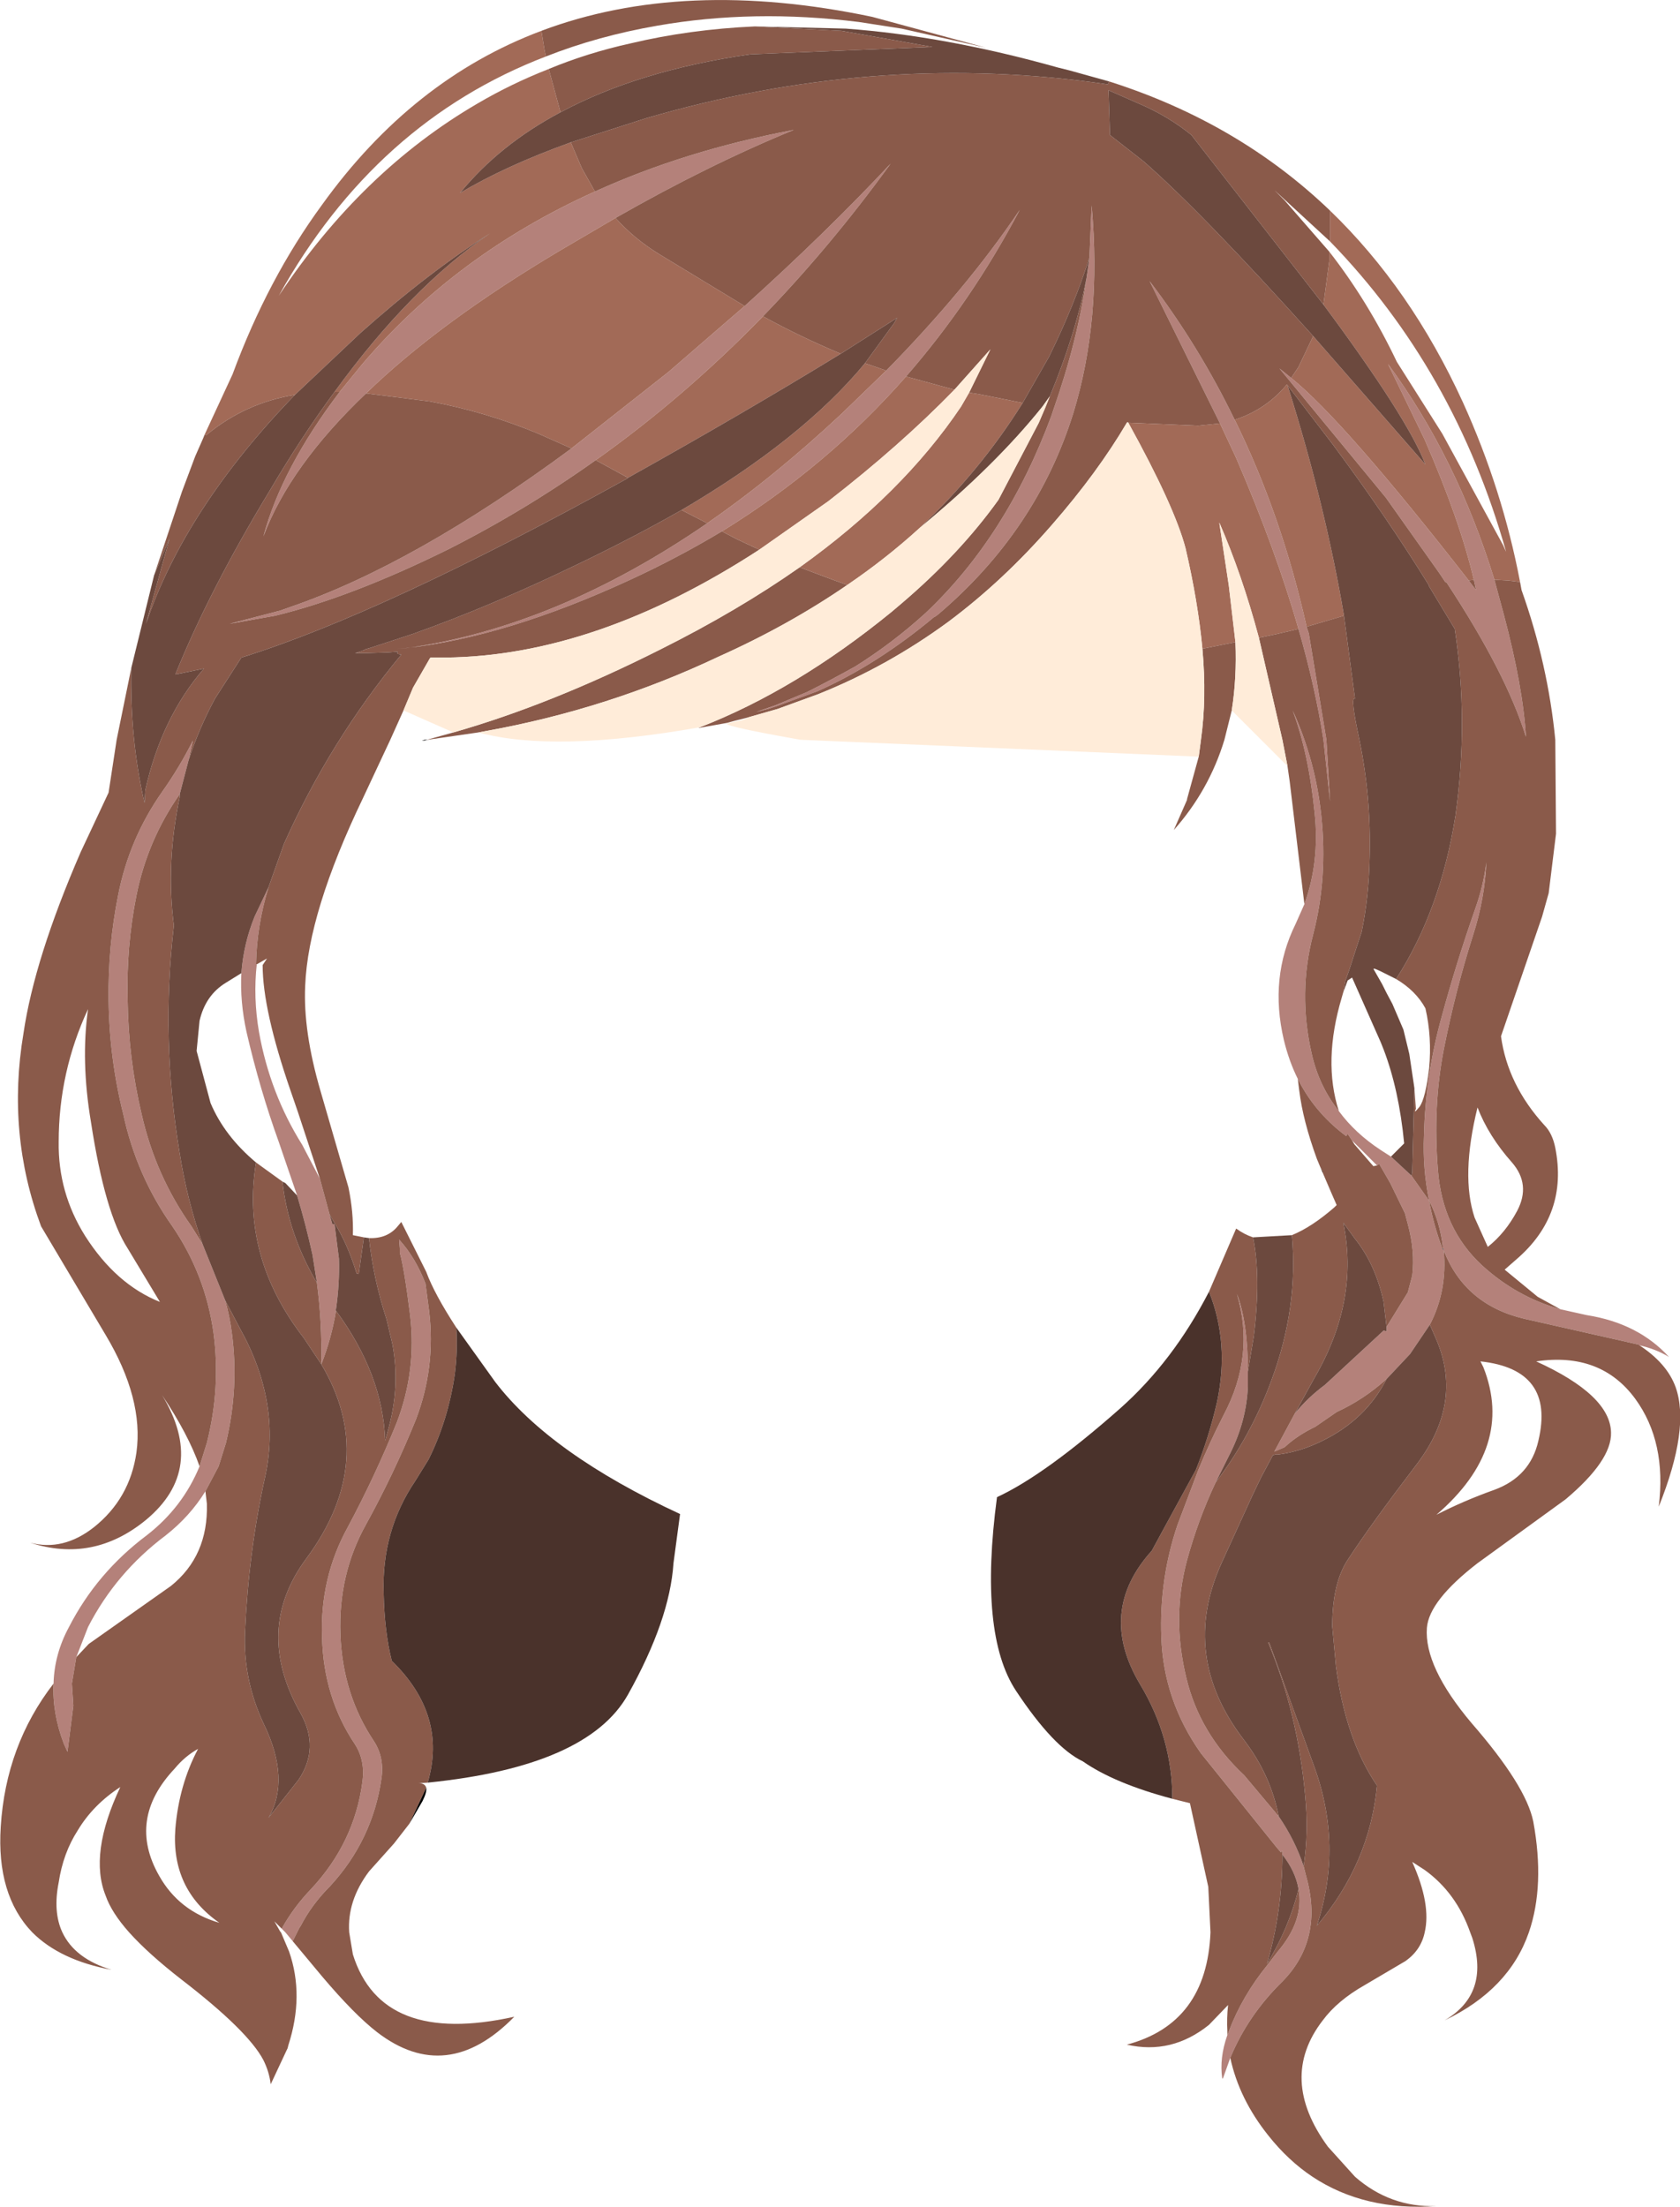
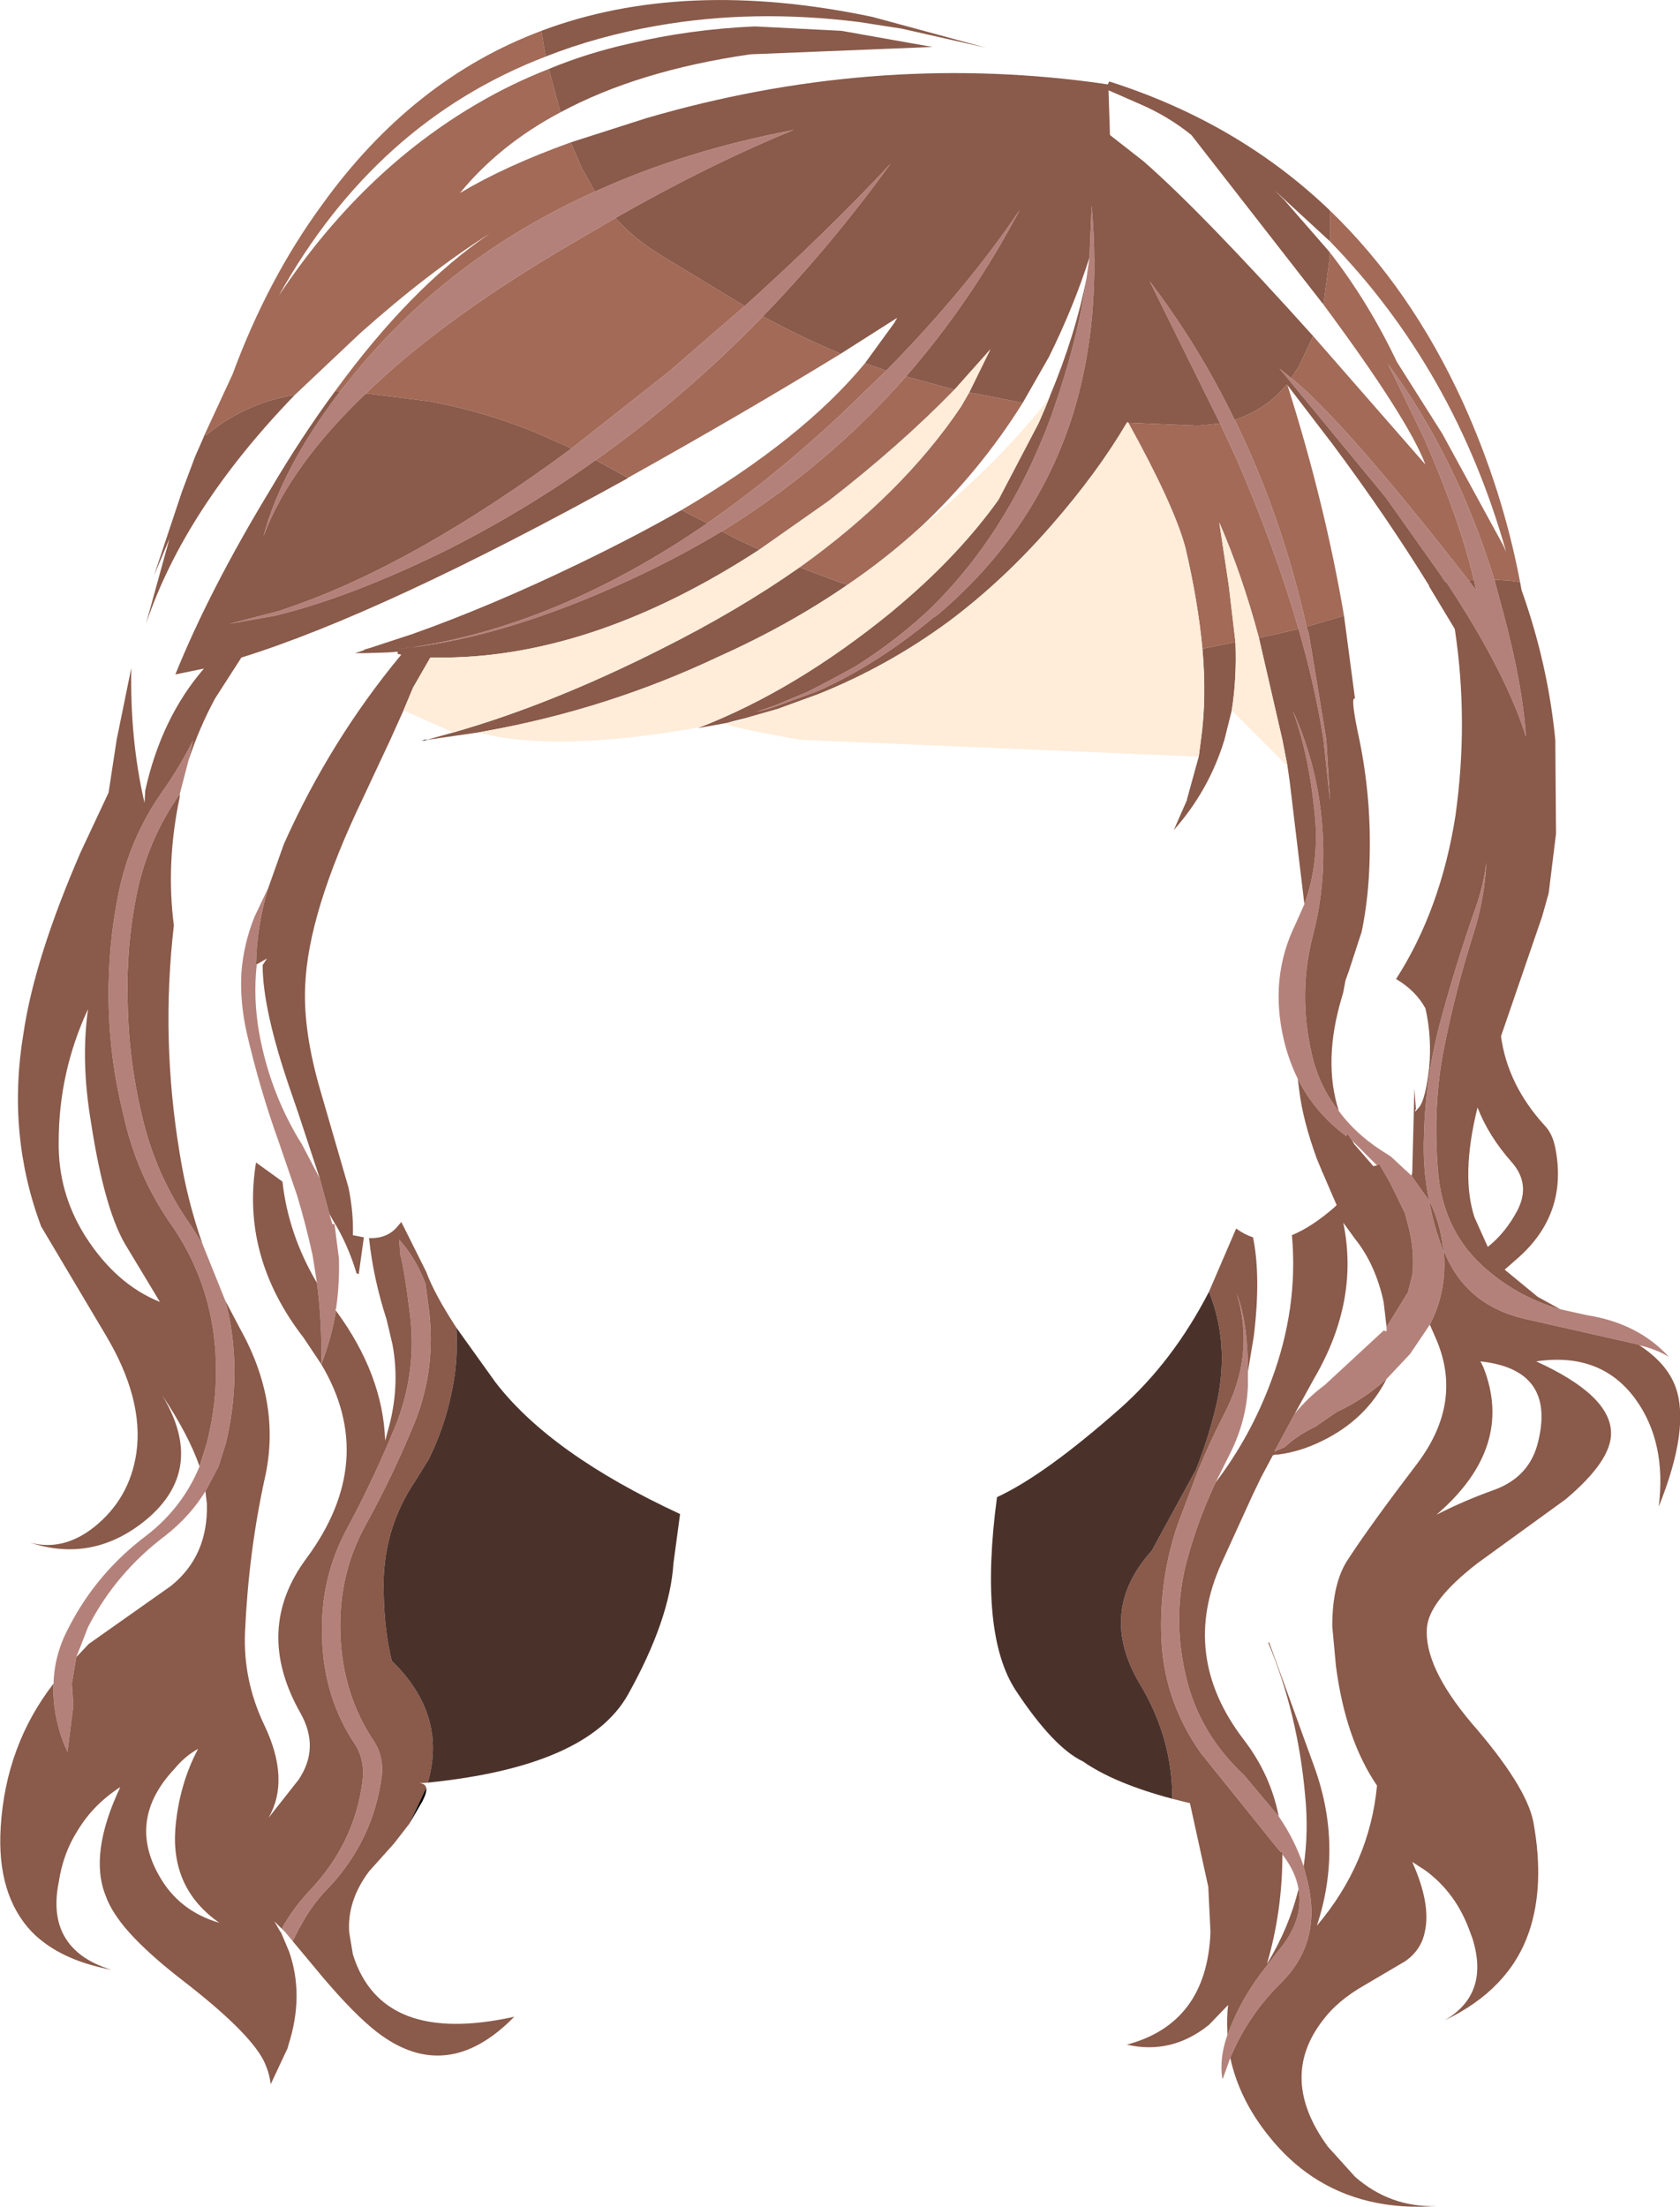
<svg xmlns="http://www.w3.org/2000/svg" height="150.35px" width="114.5px">
  <g transform="matrix(1.0, 0.0, 0.0, 1.0, 57.25, 75.15)">
    <path d="M-16.7 -62.1 Q-10.55 -64.9 -3.15 -66.3 -9.0 -63.9 -15.3 -60.3 L-19.05 -58.1 Q-27.3 -53.2 -32.3 -48.35 -37.5 -43.4 -39.3 -38.6 -38.05 -43.25 -34.1 -48.45 L-32.55 -50.35 Q-26.15 -57.85 -16.7 -62.1 M-6.5 -54.3 Q-0.95 -59.3 3.45 -64.0 -0.65 -58.35 -5.25 -53.6 -10.65 -48.05 -16.65 -43.8 -21.5 -40.35 -26.75 -37.7 -33.35 -34.45 -38.5 -33.2 L-41.6 -32.65 -38.15 -33.55 -37.45 -33.8 Q-29.0 -36.7 -18.3 -44.6 L-11.7 -49.8 -6.5 -54.3 M3.15 -49.9 Q8.65 -55.5 12.25 -60.85 8.95 -54.6 4.5 -49.5 -0.9 -43.35 -8.05 -38.95 -11.05 -37.15 -14.3 -35.65 -22.75 -31.75 -29.55 -31.0 L-30.2 -30.95 -29.5 -31.0 Q-19.3 -32.45 -9.05 -39.5 -4.5 -42.65 0.1 -46.95 L3.15 -49.9 M17.0 -57.6 L17.15 -61.15 Q17.85 -53.35 15.9 -47.0 13.4 -39.0 6.7 -33.3 L6.5 -33.15 6.4 -33.1 Q2.5 -29.85 -1.55 -28.05 L-4.3 -27.05 -4.9 -26.85 -5.7 -26.65 -4.4 -27.1 -2.25 -28.0 Q-0.65 -28.8 1.05 -29.75 3.6 -31.35 5.85 -33.4 11.35 -38.6 14.4 -46.8 L14.55 -47.25 Q16.2 -51.95 16.8 -56.2 L17.0 -57.6 M25.9 -46.3 L21.1 -56.0 Q24.45 -51.6 26.9 -46.55 30.1 -40.05 31.8 -32.45 L31.95 -32.0 33.15 -24.75 33.4 -20.55 32.95 -24.75 Q32.4 -28.3 31.25 -32.3 29.7 -37.7 27.0 -43.95 L25.9 -46.3 M38.95 4.95 L40.15 6.65 Q39.7 4.45 39.8 2.2 39.9 -1.9 41.0 -5.85 42.0 -9.55 43.3 -13.25 43.85 -14.8 44.05 -16.4 43.95 -13.95 43.15 -11.45 41.95 -7.7 41.15 -3.65 40.4 0.2 40.75 4.55 41.05 8.55 43.75 11.05 46.1 13.2 49.1 14.05 L50.9 14.45 Q54.4 15.0 56.5 17.3 55.6 16.75 54.45 16.5 L54.4 16.45 46.65 14.7 Q42.6 13.75 41.15 10.05 41.4 12.8 40.2 15.1 L38.85 17.1 37.25 18.8 Q35.7 20.2 33.85 21.05 L32.4 22.05 Q31.15 22.65 30.3 23.45 L29.6 23.75 31.0 21.15 Q31.9 20.05 33.05 19.2 L37.05 15.5 37.25 15.55 37.25 15.25 38.7 12.9 39.0 11.75 Q39.2 10.1 38.7 8.25 L38.5 7.5 37.5 5.45 36.75 4.15 36.6 4.25 34.9 2.55 34.6 2.1 34.5 2.25 34.3 2.1 Q32.3 0.55 31.2 -1.65 30.6 -2.85 30.25 -4.3 29.25 -8.55 31.05 -12.2 L31.65 -13.55 Q32.7 -16.45 32.35 -19.75 31.95 -23.8 30.85 -26.75 32.4 -23.35 32.8 -19.6 33.25 -15.35 32.25 -11.5 31.2 -7.5 32.15 -3.35 32.65 -1.15 34.0 0.55 35.1 2.05 36.85 3.2 L37.55 3.65 38.95 4.95 M44.6 -35.65 L45.25 -33.25 Q46.55 -28.35 46.75 -24.95 45.4 -29.3 41.35 -35.45 L41.25 -35.5 40.85 -36.1 37.2 -41.25 29.95 -50.05 30.75 -49.4 Q34.35 -46.5 42.85 -35.6 L43.35 -34.95 43.2 -35.65 Q42.25 -39.7 39.85 -45.2 L37.35 -50.35 Q42.05 -43.95 44.6 -35.65 M41.05 9.9 L41.15 10.05 41.1 9.9 Q40.9 8.1 40.15 6.65 40.45 8.3 41.05 9.9 M25.6 25.85 Q24.4 28.4 23.65 31.15 22.6 35.05 23.6 39.15 24.5 42.95 27.55 45.8 L29.9 48.6 Q31.0 50.2 31.6 52.0 L31.75 52.6 Q33.0 56.95 30.15 59.85 27.8 62.15 26.6 65.05 L26.1 66.45 26.05 66.45 Q25.85 65.05 26.4 63.5 L26.5 63.25 Q27.4 60.85 29.15 58.7 L29.8 57.85 Q31.65 55.7 31.25 53.55 31.05 52.35 30.15 51.2 L30.15 50.95 30.05 51.05 29.75 50.7 24.6 44.3 Q22.05 40.7 21.9 36.4 21.75 32.45 23.0 28.75 L24.4 25.05 Q25.2 23.1 26.15 21.25 28.3 17.2 27.05 13.0 27.8 14.95 27.8 18.3 L27.8 19.3 Q27.7 21.65 26.6 23.85 L25.6 25.85 M-38.95 -14.7 Q-39.75 -12.1 -39.8 -9.45 L-39.75 -9.45 Q-40.0 -7.2 -39.6 -4.85 -38.85 -0.65 -36.65 2.85 L-35.45 5.15 -34.8 7.55 -34.6 8.25 -34.45 8.25 -34.15 10.6 Q-34.1 12.3 -34.35 14.05 L-34.4 14.05 -34.35 14.15 Q-34.65 16.0 -35.35 17.8 -35.3 14.9 -35.65 12.25 L-35.95 10.35 Q-36.4 8.3 -37.0 6.3 L-38.25 2.65 Q-39.55 -0.95 -40.45 -4.85 -40.9 -6.9 -40.8 -8.85 -40.65 -10.85 -39.9 -12.7 L-38.95 -14.7 M-44.4 -23.35 L-45.0 -21.05 Q-47.2 -17.9 -47.95 -14.15 -48.65 -10.65 -48.55 -7.0 -48.5 -3.05 -47.6 0.75 -46.65 4.95 -44.2 8.4 L-43.45 9.6 -41.9 13.45 Q-41.6 14.5 -41.45 15.65 -40.95 19.4 -41.85 23.15 L-42.35 24.75 -43.25 26.45 Q-44.3 28.15 -45.95 29.45 -49.35 32.0 -51.25 35.7 L-52.05 37.75 -52.35 39.55 -52.25 41.05 -52.65 44.2 -52.9 43.65 Q-53.7 41.55 -53.6 39.55 -53.55 37.55 -52.55 35.7 -50.65 32.0 -47.25 29.45 -44.8 27.55 -43.65 24.75 L-43.15 23.15 Q-42.2 19.4 -42.7 15.65 -43.25 11.7 -45.5 8.4 -47.95 4.95 -48.85 0.75 -49.8 -3.05 -49.85 -7.0 -49.9 -10.65 -49.2 -14.15 -48.45 -18.0 -46.2 -21.2 -45.0 -22.9 -44.1 -24.7 L-44.4 -23.35 M-38.05 56.25 Q-37.25 54.8 -36.05 53.55 -33.1 50.4 -32.55 46.25 -32.35 44.8 -33.05 43.7 -35.2 40.5 -35.3 36.4 -35.45 32.35 -33.55 28.9 -31.7 25.45 -30.2 21.75 -28.85 18.2 -29.3 14.45 -29.7 11.25 -30.0 10.2 L-30.0 9.9 -30.05 9.3 Q-28.95 10.5 -28.25 12.3 L-28.0 14.2 Q-27.55 18.0 -28.9 21.55 -30.4 25.25 -32.3 28.7 -34.2 32.1 -34.05 36.2 -33.9 40.3 -31.75 43.5 -31.05 44.6 -31.25 46.0 -31.85 50.2 -34.75 53.35 -36.0 54.6 -36.75 56.05 L-36.85 56.2 -37.3 57.1 -37.8 56.5 -38.05 56.25" fill="#b4817a" fill-rule="evenodd" stroke="none" />
    <path d="M-19.05 -67.5 Q-23.2 -65.3 -25.9 -62.0 -22.8 -63.85 -18.35 -65.45 L-17.6 -63.7 -16.7 -62.1 Q-26.15 -57.85 -32.55 -50.35 L-34.1 -48.45 -34.45 -48.45 Q-29.25 -55.6 -23.85 -59.25 -28.05 -56.6 -32.7 -52.45 L-37.15 -48.25 Q-40.55 -47.7 -43.2 -45.5 L-43.3 -45.55 -41.4 -49.65 Q-39.0 -56.15 -35.3 -61.2 -29.15 -69.75 -20.35 -73.05 L-20.15 -71.8 -20.05 -71.3 Q-31.65 -66.85 -38.25 -55.0 -32.6 -63.5 -24.7 -68.1 -22.4 -69.45 -19.85 -70.45 L-19.05 -67.5 M-15.3 -60.3 Q-14.05 -58.9 -12.35 -57.85 L-6.5 -54.3 -11.7 -49.8 -18.3 -44.6 -20.55 -45.6 Q-24.15 -47.1 -27.95 -47.8 L-32.3 -48.35 Q-27.3 -53.2 -19.05 -58.1 L-15.3 -60.3 M-5.25 -53.6 Q-2.7 -52.2 0.05 -51.05 -6.65 -46.95 -14.45 -42.6 L-16.65 -43.8 Q-10.65 -48.05 -5.25 -53.6 M1.7 -50.4 L2.15 -50.25 3.15 -49.9 0.1 -46.95 Q-4.5 -42.65 -9.05 -39.5 L-10.8 -40.4 Q-2.55 -45.25 1.7 -50.4 M4.5 -49.5 L7.8 -48.6 Q4.1 -44.8 -0.8 -41.0 L-5.5 -37.7 -7.0 -38.4 -8.05 -38.95 Q-0.9 -43.35 4.5 -49.5 M8.8 -48.4 L9.45 -48.3 12.45 -47.7 Q9.55 -43.05 5.45 -39.2 3.15 -37.1 0.5 -35.3 L-0.35 -35.6 -2.75 -36.5 Q4.25 -41.5 8.25 -47.45 L8.8 -48.4 M19.65 -46.35 L24.4 -46.15 25.9 -46.3 27.0 -43.95 Q29.7 -37.7 31.25 -32.3 L29.75 -31.95 28.55 -31.7 Q27.4 -36.0 25.85 -39.55 L26.5 -35.25 26.95 -31.4 24.7 -30.95 Q24.4 -34.15 23.55 -37.8 22.8 -40.65 19.65 -46.35 M26.9 -46.55 Q29.05 -47.25 30.45 -48.95 L30.5 -48.9 Q33.05 -40.85 34.35 -33.2 L31.8 -32.45 Q30.1 -40.05 26.9 -46.55 M46.35 -35.5 L45.55 -35.6 44.6 -35.65 Q42.05 -43.95 37.35 -50.35 L39.85 -45.2 Q42.25 -39.7 43.2 -35.65 L42.85 -35.6 Q34.35 -46.5 30.75 -49.4 L31.25 -50.15 32.25 -52.25 39.9 -43.5 Q38.7 -46.65 32.95 -54.4 L33.35 -57.4 33.35 -58.0 Q36.0 -54.6 37.95 -50.5 L41.05 -45.6 45.2 -38.0 45.4 -37.55 Q41.9 -49.95 33.4 -58.7 L33.4 -60.8 Q38.9 -55.5 42.45 -47.75 45.15 -41.8 46.35 -35.5" fill="#a26a57" fill-rule="evenodd" stroke="none" />
    <path d="M-18.35 -65.45 L-13.2 -67.1 Q2.05 -71.55 17.2 -69.55 L18.25 -69.4 18.35 -69.6 Q27.15 -66.8 33.4 -60.8 L33.4 -58.7 29.6 -62.2 30.3 -61.5 33.35 -58.0 33.35 -57.4 32.95 -54.4 23.95 -65.95 Q22.35 -67.25 20.35 -68.1 L18.3 -69.0 18.4 -65.95 20.7 -64.15 Q24.7 -60.65 32.25 -52.25 L31.25 -50.15 30.75 -49.4 29.95 -50.05 37.2 -41.25 40.85 -36.1 41.25 -35.5 41.35 -35.45 Q45.4 -29.3 46.75 -24.95 46.55 -28.35 45.25 -33.25 L44.6 -35.65 45.55 -35.6 46.35 -35.5 46.45 -34.95 Q48.25 -29.9 48.75 -24.75 L48.8 -18.35 48.3 -14.3 47.85 -12.7 45.05 -4.55 Q45.5 -1.25 48.0 1.5 48.55 2.05 48.75 3.05 49.65 7.6 46.1 10.65 L45.3 11.35 47.55 13.2 49.1 14.05 Q46.1 13.2 43.75 11.05 41.05 8.55 40.75 4.55 40.4 0.2 41.15 -3.65 41.95 -7.7 43.15 -11.45 43.95 -13.95 44.05 -16.4 43.85 -14.8 43.3 -13.25 42.0 -9.55 41.0 -5.85 39.9 -1.9 39.8 2.2 39.7 4.45 40.15 6.65 L38.95 4.95 39.0 4.75 39.15 -1.0 39.25 0.4 Q39.05 0.8 39.5 0.25 39.9 -0.3 40.15 -2.35 40.35 -4.5 39.9 -6.45 39.25 -7.65 37.9 -8.45 40.95 -13.2 41.95 -19.6 42.85 -26.05 41.9 -32.3 L40.15 -35.2 40.15 -35.25 Q37.25 -39.95 33.6 -44.85 L30.5 -48.9 30.45 -48.95 Q29.05 -47.25 26.9 -46.55 24.45 -51.6 21.1 -56.0 L25.9 -46.3 24.4 -46.15 19.65 -46.35 19.6 -46.4 19.55 -46.35 Q17.55 -42.95 14.45 -39.4 11.15 -35.6 7.4 -32.8 3.25 -29.75 -1.5 -27.85 L-4.25 -26.85 -6.0 -26.35 -6.35 -26.25 -6.25 -26.25 -6.35 -26.25 -7.15 -26.05 -7.7 -25.9 -9.65 -25.55 -9.55 -25.6 Q-3.0 -28.15 3.5 -33.45 L4.15 -34.0 Q8.15 -37.4 10.8 -41.1 L13.55 -46.35 14.0 -47.4 14.3 -48.15 Q16.05 -52.35 16.8 -56.2 16.2 -51.95 14.55 -47.25 L14.4 -46.8 Q11.35 -38.6 5.85 -33.4 3.6 -31.35 1.05 -29.75 -0.65 -28.8 -2.25 -28.0 L-4.4 -27.1 -5.7 -26.65 -4.9 -26.85 -4.3 -27.05 -1.55 -28.05 Q2.5 -29.85 6.4 -33.1 L6.5 -33.15 6.7 -33.3 Q13.4 -39.0 15.9 -47.0 17.85 -53.35 17.15 -61.15 L17.0 -57.6 Q15.95 -54.3 14.25 -50.85 L12.45 -47.7 9.45 -48.3 8.8 -48.4 10.25 -51.35 7.8 -48.6 4.5 -49.5 Q8.95 -54.6 12.25 -60.85 8.65 -55.5 3.15 -49.9 L2.15 -50.25 1.7 -50.4 3.7 -53.15 3.9 -53.5 0.05 -51.05 Q-2.7 -52.2 -5.25 -53.6 -0.65 -58.35 3.45 -64.0 -0.95 -59.3 -6.5 -54.3 L-12.35 -57.85 Q-14.05 -58.9 -15.3 -60.3 -9.0 -63.9 -3.15 -66.3 -10.55 -64.9 -16.7 -62.1 L-17.6 -63.7 -18.35 -65.45 M-5.8 -73.35 L0.1 -73.05 6.3 -71.95 -6.1 -71.45 Q-13.75 -70.35 -19.05 -67.5 L-19.85 -70.45 Q-17.2 -71.55 -14.25 -72.2 -10.25 -73.15 -5.8 -73.35 M24.7 -30.95 L26.95 -31.4 Q27.05 -28.95 26.7 -26.75 L26.2 -24.75 Q25.15 -21.3 22.75 -18.6 L23.65 -20.65 23.65 -20.7 24.45 -23.6 24.6 -24.75 Q25.0 -27.6 24.7 -30.95 M28.55 -31.7 L29.75 -31.95 31.25 -32.3 Q32.4 -28.3 32.95 -24.75 L33.4 -20.55 33.15 -24.75 31.95 -32.0 31.8 -32.45 34.35 -33.2 35.1 -27.55 Q34.75 -27.75 35.4 -24.75 36.2 -20.85 36.1 -16.8 36.05 -14.05 35.55 -11.65 L35.35 -11.05 34.7 -9.05 34.45 -8.35 34.3 -7.55 34.2 -7.2 Q32.9 -2.85 34.0 0.55 32.65 -1.15 32.15 -3.35 31.2 -7.5 32.25 -11.5 33.25 -15.35 32.8 -19.6 32.4 -23.35 30.85 -26.75 31.95 -23.8 32.35 -19.75 32.7 -16.45 31.65 -13.55 L30.65 -21.9 30.5 -22.95 30.15 -24.75 28.55 -31.7 M42.85 -35.6 L43.2 -35.65 43.35 -34.95 42.85 -35.6 M31.2 -1.65 Q32.3 0.55 34.3 2.1 L34.5 2.25 34.6 2.1 34.9 2.55 35.05 2.8 36.35 4.3 36.6 4.25 36.75 4.15 37.5 5.45 38.5 7.5 38.7 8.25 Q39.2 10.1 39.0 11.75 L38.7 12.9 37.25 15.25 37.05 13.55 Q36.5 11.0 35.1 9.25 L34.3 8.15 Q35.4 13.45 32.35 18.7 L31.0 21.15 29.6 23.75 30.3 23.45 Q31.15 22.65 32.4 22.05 L33.85 21.05 Q35.7 20.2 37.25 18.8 35.85 21.55 32.9 23.0 31.4 23.75 29.85 23.95 L29.65 23.95 29.5 24.0 28.7 25.5 28.1 26.75 26.0 31.35 Q23.15 37.65 27.5 43.35 29.35 45.75 29.9 48.6 L27.55 45.8 Q24.5 42.95 23.6 39.15 22.6 35.05 23.65 31.15 24.4 28.4 25.6 25.85 28.0 22.7 29.4 18.9 31.25 13.95 30.8 9.0 32.15 8.45 33.7 7.1 L33.85 6.95 33.5 6.15 32.9 4.75 32.95 4.7 32.75 4.4 32.5 3.8 Q31.55 1.2 31.3 -0.85 L31.2 -1.65 M40.2 15.1 Q41.4 12.8 41.15 10.05 42.6 13.75 46.65 14.7 L54.4 16.45 Q56.35 17.7 56.95 19.35 57.95 22.15 55.8 27.5 56.35 23.1 54.2 20.15 51.85 16.95 47.45 17.6 52.5 19.9 52.55 22.45 52.6 24.35 49.45 27.0 L43.45 31.35 Q40.15 33.9 40.0 35.75 39.8 38.4 43.05 42.25 46.75 46.5 47.25 48.95 48.05 53.3 46.95 56.5 45.6 60.4 41.2 62.5 44.3 60.7 43.1 56.9 L42.95 56.5 Q42.0 53.8 39.85 52.25 L39.0 51.7 Q40.3 54.6 39.85 56.5 39.6 57.7 38.55 58.45 L35.75 60.1 Q33.9 61.15 32.9 62.5 29.85 66.45 33.25 71.1 L35.1 73.15 Q37.5 75.25 40.65 75.15 35.75 75.5 32.2 73.15 30.55 72.05 29.2 70.35 27.2 67.85 26.6 65.05 27.8 62.15 30.15 59.85 33.0 56.95 31.75 52.6 L31.6 52.0 Q31.95 49.65 31.7 47.15 31.2 41.6 29.2 36.8 L29.2 36.75 29.25 36.75 32.3 45.15 Q34.3 50.6 32.5 56.05 36.1 51.8 36.6 46.5 34.45 43.35 33.8 38.35 L33.55 35.65 Q33.55 32.65 34.65 31.05 36.15 28.75 39.35 24.55 42.55 20.3 40.55 15.9 L40.2 15.1 M41.05 9.9 Q40.45 8.3 40.15 6.65 40.9 8.1 41.1 9.9 L41.05 9.9 M28.15 9.15 Q28.7 11.85 28.2 15.9 L27.8 18.3 Q27.8 14.95 27.05 13.0 28.3 17.2 26.15 21.25 25.2 23.1 24.4 25.05 L23.0 28.75 Q21.75 32.45 21.9 36.4 22.05 40.7 24.6 44.3 L29.75 50.7 30.05 51.05 30.15 50.95 30.15 51.2 Q30.15 55.05 29.1 58.65 30.6 56.2 31.25 53.55 31.65 55.7 29.8 57.85 L29.15 58.7 Q27.4 60.85 26.5 63.25 L26.4 63.5 26.4 63.25 Q26.35 62.35 26.45 61.45 L25.15 62.8 Q22.6 64.85 19.55 64.15 25.0 62.7 25.25 56.5 L25.1 53.4 23.85 47.7 22.65 47.4 Q22.65 43.25 20.45 39.6 17.5 34.65 21.25 30.5 L21.9 29.3 24.25 25.0 Q25.15 22.75 25.7 20.35 26.55 16.35 25.15 12.85 L27.0 8.55 Q27.55 8.95 28.15 9.15 M43.25 7.8 L44.15 9.8 Q45.35 8.85 46.15 7.35 47.1 5.55 45.8 4.05 44.2 2.25 43.45 0.3 42.3 4.95 43.25 7.8 M43.65 17.6 L43.85 18.0 Q46.0 23.45 40.65 28.05 42.5 27.1 44.6 26.35 47.05 25.45 47.6 23.0 48.75 18.15 43.65 17.6 M-46.75 -35.95 L-44.85 -41.65 -43.95 -44.05 -43.4 -45.3 -43.3 -45.55 -43.2 -45.5 Q-40.55 -47.7 -37.15 -48.25 -44.65 -40.5 -47.3 -32.65 L-45.7 -38.45 -46.75 -35.95 M-20.35 -73.05 Q-10.65 -76.7 2.2 -74.0 L9.95 -71.9 4.2 -73.2 1.3 -73.65 Q-5.9 -74.55 -12.45 -73.4 -16.5 -72.7 -20.05 -71.3 L-20.15 -71.8 -20.35 -73.05 M-34.45 -48.45 L-34.1 -48.45 Q-38.05 -43.25 -39.3 -38.6 -37.5 -43.4 -32.3 -48.35 L-27.95 -47.8 Q-24.15 -47.1 -20.55 -45.6 L-18.3 -44.6 Q-29.0 -36.7 -37.45 -33.8 L-38.15 -33.55 -41.6 -32.65 -38.5 -33.2 Q-33.35 -34.45 -26.75 -37.7 -21.5 -40.35 -16.65 -43.8 L-14.45 -42.6 -14.5 -42.55 Q-31.15 -33.35 -40.8 -30.35 L-42.6 -27.55 Q-43.7 -25.5 -44.4 -23.35 L-44.1 -24.7 Q-45.0 -22.9 -46.2 -21.2 -48.45 -18.0 -49.2 -14.15 -49.9 -10.65 -49.85 -7.0 -49.8 -3.05 -48.85 0.75 -47.95 4.95 -45.5 8.4 -43.25 11.7 -42.7 15.65 -42.2 19.4 -43.15 23.15 L-43.65 24.75 Q-44.4 22.6 -46.2 19.9 -43.15 24.95 -47.3 28.4 -50.9 31.35 -55.2 29.95 -52.95 30.55 -50.85 28.9 -48.4 26.95 -47.95 23.8 -47.45 20.15 -50.05 15.8 L-54.45 8.4 Q-56.8 2.1 -55.65 -4.75 -54.9 -9.85 -51.75 -17.1 L-49.85 -21.15 -49.3 -24.75 -48.3 -29.65 Q-48.4 -24.75 -47.4 -20.45 L-47.35 -21.3 Q-46.25 -26.25 -43.35 -29.6 L-45.3 -29.2 Q-42.95 -35.0 -38.85 -41.75 -36.7 -45.4 -34.45 -48.45 M-10.8 -40.4 L-9.05 -39.5 Q-19.3 -32.45 -29.5 -31.0 L-30.2 -30.95 -29.55 -31.0 Q-22.75 -31.75 -14.3 -35.65 -11.05 -37.15 -8.05 -38.95 L-7.0 -38.4 -5.5 -37.7 Q-16.65 -30.45 -26.9 -30.35 L-27.9 -30.35 -27.95 -30.3 -29.1 -28.3 -29.75 -26.75 -30.65 -24.75 -32.5 -20.8 Q-36.25 -13.0 -36.45 -8.0 -36.6 -4.9 -35.4 -0.8 L-33.5 5.75 Q-33.15 7.45 -33.2 9.0 L-32.45 9.15 -32.8 11.65 -32.95 11.6 Q-33.55 9.6 -34.55 8.0 L-34.8 7.55 -35.45 5.15 -36.95 0.6 -37.45 -0.85 Q-39.35 -6.35 -39.35 -9.4 L-39.05 -9.85 -39.75 -9.45 -39.8 -9.45 Q-39.75 -12.1 -38.95 -14.7 L-37.9 -17.65 Q-34.75 -24.7 -29.9 -30.55 L-30.15 -30.6 -30.15 -30.75 -30.8 -30.7 -32.4 -30.65 -33.05 -30.65 -32.45 -30.85 -32.4 -30.9 -32.05 -31.0 -29.15 -31.95 Q-23.8 -33.85 -17.9 -36.7 -14.05 -38.55 -10.8 -40.4 M-45.0 -21.05 L-45.0 -20.85 Q-45.95 -16.35 -45.4 -12.1 -46.3 -4.35 -45.0 3.45 -44.5 6.6 -43.45 9.6 L-44.2 8.4 Q-46.65 4.95 -47.6 0.75 -48.5 -3.05 -48.55 -7.0 -48.65 -10.65 -47.95 -14.15 -47.2 -17.9 -45.0 -21.05 M-41.9 13.45 L-40.9 15.35 Q-38.05 20.45 -39.2 25.55 -40.3 30.55 -40.55 36.0 -40.7 39.3 -39.25 42.35 -37.45 46.1 -38.95 48.7 L-36.9 46.1 Q-35.45 43.95 -36.75 41.6 -40.0 35.9 -36.35 31.0 -31.45 24.35 -35.35 17.8 L-36.55 16.0 Q-40.85 10.45 -39.8 4.05 L-38.0 5.35 Q-37.6 8.95 -35.65 12.25 -35.3 14.9 -35.35 17.8 -34.65 16.0 -34.35 14.15 -31.15 18.5 -31.0 23.0 L-30.85 22.45 Q-29.95 19.4 -30.5 16.45 L-30.9 14.75 Q-31.8 12.0 -32.1 9.2 -30.85 9.25 -30.15 8.4 L-29.9 8.1 -28.2 11.5 Q-27.65 13.0 -26.15 15.3 -26.05 16.85 -26.25 18.45 -26.7 21.6 -28.05 24.3 L-28.95 25.75 Q-31.25 29.15 -31.1 33.4 -31.05 36.0 -30.55 38.0 -26.75 41.7 -28.1 46.3 L-28.8 46.35 Q-28.3 46.3 -28.2 46.65 L-29.35 49.1 -30.4 50.45 -32.1 52.35 Q-33.6 54.35 -33.45 56.5 L-33.2 58.0 Q-31.25 64.25 -22.2 62.25 -26.8 66.95 -31.55 63.3 -33.1 62.1 -35.3 59.5 L-37.3 57.1 -36.85 56.2 -36.75 56.05 Q-36.0 54.6 -34.75 53.35 -31.85 50.2 -31.25 46.0 -31.05 44.6 -31.75 43.5 -33.9 40.3 -34.05 36.2 -34.2 32.1 -32.3 28.7 -30.4 25.25 -28.9 21.55 -27.55 18.0 -28.0 14.2 L-28.25 12.3 Q-28.95 10.5 -30.05 9.3 L-30.0 9.9 -30.0 10.2 Q-29.7 11.25 -29.3 14.45 -28.85 18.2 -30.2 21.75 -31.7 25.45 -33.55 28.9 -35.45 32.35 -35.3 36.4 -35.2 40.5 -33.05 43.7 -32.35 44.8 -32.55 46.25 -33.1 50.4 -36.05 53.55 -37.25 54.8 -38.05 56.25 L-38.55 55.75 -38.15 56.45 -38.1 56.5 -37.55 57.8 Q-36.5 60.8 -37.6 64.2 L-37.65 64.4 -37.7 64.5 -38.8 66.85 Q-38.9 66.0 -39.3 65.2 -40.35 63.2 -44.9 59.7 -47.15 57.95 -48.45 56.5 -49.65 55.15 -50.05 54.0 -51.2 51.15 -49.05 46.6 -50.9 47.8 -51.95 49.55 -52.95 51.1 -53.25 53.1 -53.65 55.1 -53.0 56.5 -52.15 58.3 -49.65 59.05 -53.15 58.4 -55.05 56.5 -57.5 53.95 -57.2 49.3 -56.85 43.75 -53.6 39.55 -53.7 41.55 -52.9 43.65 L-52.65 44.2 -52.25 41.05 -52.35 39.55 -52.05 37.75 -51.2 36.85 -45.6 32.9 Q-43.05 30.85 -43.15 27.3 L-43.25 26.45 -42.35 24.75 -41.85 23.15 Q-40.95 19.4 -41.45 15.65 -41.6 14.5 -41.9 13.45 M-2.75 -36.5 L-0.35 -35.6 0.5 -35.3 Q-3.5 -32.55 -8.3 -30.4 -15.8 -26.85 -24.1 -25.35 L-24.65 -25.25 -28.1 -24.75 -28.15 -24.75 -26.35 -25.25 Q-19.7 -27.15 -12.25 -30.9 -6.95 -33.55 -2.75 -36.5 M-53.25 2.65 Q-53.3 6.1 -51.45 9.05 -49.35 12.35 -46.35 13.55 L-48.55 9.9 Q-50.1 7.5 -51.05 1.3 -51.75 -2.85 -51.25 -6.4 -53.25 -2.1 -53.25 2.65 M-43.75 44.0 Q-44.65 44.5 -45.35 45.35 -48.6 48.8 -46.4 52.65 -45.05 55.05 -42.3 55.85 -45.6 53.55 -45.3 49.45 -45.05 46.45 -43.75 44.0" fill="#8a5a4a" fill-rule="evenodd" stroke="none" />
-     <path d="M18.35 -69.6 L18.25 -69.4 17.2 -69.55 Q2.05 -71.55 -13.2 -67.1 L-18.35 -65.45 Q-22.8 -63.85 -25.9 -62.0 -23.2 -65.3 -19.05 -67.5 -13.75 -70.35 -6.1 -71.45 L6.3 -71.95 0.1 -73.05 -5.8 -73.35 0.4 -73.2 Q7.2 -72.7 14.85 -70.55 L15.65 -70.35 18.35 -69.6 M0.05 -51.05 L3.9 -53.5 3.7 -53.15 1.7 -50.4 Q-2.55 -45.25 -10.8 -40.4 -14.05 -38.55 -17.9 -36.7 -23.8 -33.85 -29.15 -31.95 L-32.05 -31.0 -32.4 -30.9 -32.45 -30.85 -33.05 -30.65 -32.4 -30.65 -30.8 -30.7 -30.15 -30.75 -30.15 -30.6 -29.9 -30.55 Q-34.75 -24.7 -37.9 -17.65 L-38.95 -14.7 -39.9 -12.7 Q-40.65 -10.85 -40.8 -8.85 L-41.85 -8.2 Q-43.25 -7.35 -43.65 -5.6 L-43.85 -3.55 -42.9 0.0 Q-41.95 2.25 -39.8 4.05 -40.85 10.45 -36.55 16.0 L-35.35 17.8 Q-31.45 24.35 -36.35 31.0 -40.0 35.9 -36.75 41.6 -35.45 43.95 -36.9 46.1 L-38.95 48.7 Q-37.45 46.1 -39.25 42.35 -40.7 39.3 -40.55 36.0 -40.3 30.55 -39.2 25.55 -38.05 20.45 -40.9 15.35 L-41.9 13.45 -43.45 9.6 Q-44.5 6.6 -45.0 3.45 -46.3 -4.35 -45.4 -12.1 -45.95 -16.35 -45.0 -20.85 L-45.0 -21.05 -44.4 -23.35 Q-43.7 -25.5 -42.6 -27.55 L-40.8 -30.35 Q-31.15 -33.35 -14.5 -42.55 L-14.45 -42.6 Q-6.65 -46.95 0.05 -51.05 M12.45 -47.7 L14.25 -50.85 Q15.95 -54.3 17.0 -57.6 L16.8 -56.2 Q16.05 -52.35 14.3 -48.15 L13.8 -47.45 Q10.6 -43.45 5.45 -39.2 9.55 -43.05 12.45 -47.7 M30.5 -48.9 L33.6 -44.85 Q37.25 -39.95 40.15 -35.25 L40.15 -35.2 41.9 -32.3 Q42.85 -26.05 41.95 -19.6 40.95 -13.2 37.9 -8.45 L36.8 -9.0 36.45 -9.15 36.35 -9.15 36.95 -8.1 37.25 -7.5 37.65 -6.75 38.4 -5.0 38.8 -3.35 39.15 -1.0 39.0 4.75 38.95 4.95 37.55 3.65 37.6 3.6 38.2 3.0 38.45 2.75 Q38.1 -0.9 37.05 -3.65 L36.85 -4.15 34.9 -8.55 34.6 -8.35 34.3 -7.55 34.2 -7.2 34.3 -7.55 34.45 -8.35 34.7 -9.05 35.35 -11.05 35.55 -11.65 Q36.05 -14.05 36.1 -16.8 36.2 -20.85 35.4 -24.75 34.75 -27.75 35.1 -27.55 L34.35 -33.2 Q33.05 -40.85 30.5 -48.9 M32.25 -52.25 Q24.7 -60.65 20.7 -64.15 L18.4 -65.95 18.3 -69.0 20.35 -68.1 Q22.35 -67.25 23.95 -65.95 L32.95 -54.4 Q38.7 -46.65 39.9 -43.5 L32.25 -52.25 M37.25 15.25 L37.25 15.55 37.05 15.5 33.05 19.2 Q31.9 20.05 31.0 21.15 L32.35 18.7 Q35.4 13.45 34.3 8.15 L35.1 9.25 Q36.5 11.0 37.05 13.55 L37.25 15.25 M37.25 18.8 L38.85 17.1 40.2 15.1 40.55 15.9 Q42.55 20.3 39.35 24.55 36.15 28.75 34.65 31.05 33.55 32.65 33.55 35.65 L33.8 38.35 Q34.45 43.35 36.6 46.5 36.1 51.8 32.5 56.05 34.3 50.6 32.3 45.15 L29.25 36.75 29.2 36.75 29.2 36.8 Q31.2 41.6 31.7 47.15 31.95 49.65 31.6 52.0 31.0 50.2 29.9 48.6 29.35 45.75 27.5 43.35 23.15 37.65 26.0 31.35 L28.1 26.75 28.7 25.5 29.5 24.0 29.65 23.95 29.85 23.95 Q31.4 23.75 32.9 23.0 35.85 21.55 37.25 18.8 M30.8 9.0 Q31.25 13.95 29.4 18.9 28.0 22.7 25.6 25.85 L26.6 23.85 Q27.7 21.65 27.8 19.3 L27.8 18.3 28.2 15.9 Q28.7 11.85 28.15 9.15 L30.8 9.0 M31.25 53.55 Q30.6 56.2 29.1 58.65 30.15 55.05 30.15 51.2 31.05 52.35 31.25 53.55 M-37.15 -48.25 L-32.7 -52.45 Q-28.05 -56.6 -23.85 -59.25 -29.25 -55.6 -34.45 -48.45 -36.7 -45.4 -38.85 -41.75 -42.95 -35.0 -45.3 -29.2 L-43.35 -29.6 Q-46.25 -26.25 -47.35 -21.3 L-47.4 -20.45 Q-48.4 -24.75 -48.3 -29.65 L-46.75 -35.95 -45.7 -38.45 -47.3 -32.65 Q-44.65 -40.5 -37.15 -48.25 M-34.8 7.55 L-34.55 8.0 Q-33.55 9.6 -32.95 11.6 L-32.8 11.65 -32.45 9.15 -32.1 9.2 Q-31.8 12.0 -30.9 14.75 L-30.5 16.45 Q-29.95 19.4 -30.85 22.45 L-31.0 23.0 Q-31.15 18.5 -34.35 14.15 L-34.4 14.05 -34.35 14.05 Q-34.1 12.3 -34.15 10.6 L-34.45 8.25 -34.6 8.25 -34.8 7.55 M-37.0 6.3 Q-36.4 8.3 -35.95 10.35 L-35.65 12.25 Q-37.6 8.95 -38.0 5.35 L-37.8 5.45 -37.0 6.3" fill="#6c493e" fill-rule="evenodd" stroke="none" />
    <path d="M32.75 4.4 L32.95 4.7 32.9 4.75 32.75 4.4" fill="#502c20" fill-rule="evenodd" stroke="none" />
    <path d="M-28.15 -24.75 L-28.1 -24.75 -28.3 -24.7 -28.5 -24.7 -28.3 -24.75 -28.15 -24.75 M-29.35 49.1 L-28.2 46.65 Q-28.15 46.95 -28.45 47.55 L-29.35 49.1" fill="#000000" fill-rule="evenodd" stroke="none" />
    <path d="M25.15 12.85 Q26.55 16.35 25.7 20.35 25.15 22.75 24.25 25.0 L21.9 29.3 21.25 30.5 Q17.5 34.65 20.45 39.6 22.65 43.25 22.65 47.4 18.7 46.35 16.55 44.85 14.55 43.9 12.0 40.05 9.45 36.2 10.7 26.85 13.95 25.35 19.1 20.8 22.7 17.6 25.15 12.85 M-28.1 46.3 Q-26.75 41.7 -30.55 38.0 -31.05 36.0 -31.1 33.4 -31.25 29.15 -28.95 25.75 L-28.05 24.3 Q-26.7 21.6 -26.25 18.45 -26.05 16.85 -26.15 15.3 L-23.5 19.0 Q-19.75 23.9 -10.9 28.0 L-11.35 31.35 Q-11.6 35.2 -14.45 40.3 -17.2 45.2 -28.1 46.3" fill="#4a322b" fill-rule="evenodd" stroke="none" />
    <path d="M41.15 10.05 L41.05 9.9 41.1 9.9 41.15 10.05" fill="#323232" fill-rule="evenodd" stroke="none" />
    <path d="M7.8 -48.6 L10.25 -51.35 8.8 -48.4 8.25 -47.45 Q4.25 -41.5 -2.75 -36.5 -6.95 -33.55 -12.25 -30.9 -19.7 -27.15 -26.35 -25.25 L-29.75 -26.75 -29.1 -28.3 -27.95 -30.3 -27.9 -30.35 -26.9 -30.35 Q-16.65 -30.45 -5.5 -37.7 L-0.8 -41.0 Q4.1 -44.8 7.8 -48.6 M14.3 -48.15 L14.0 -47.4 13.55 -46.35 10.8 -41.1 Q8.15 -37.4 4.15 -34.0 L3.5 -33.45 Q-3.0 -28.15 -9.55 -25.6 -19.5 -23.85 -24.65 -25.25 L-24.1 -25.35 Q-15.8 -26.85 -8.3 -30.4 -3.5 -32.55 0.5 -35.3 3.15 -37.1 5.45 -39.2 10.6 -43.45 13.8 -47.45 L14.3 -48.15 M-6.25 -26.25 L-6.35 -26.25 -6.0 -26.35 -4.25 -26.85 -1.5 -27.85 Q3.25 -29.75 7.4 -32.8 11.15 -35.6 14.45 -39.4 17.55 -42.95 19.55 -46.35 L19.65 -46.35 Q22.8 -40.65 23.55 -37.8 24.4 -34.15 24.7 -30.95 25.0 -27.6 24.6 -24.75 L24.45 -23.6 -2.7 -24.75 Q-8.65 -25.8 -7.55 -25.9 L-6.6 -26.1 -6.35 -26.2 -6.25 -26.25 M26.95 -31.4 L26.5 -35.25 25.85 -39.55 Q27.4 -36.0 28.55 -31.7 L30.15 -24.75 30.5 -22.95 26.7 -26.75 Q27.05 -28.95 26.95 -31.4" fill="#ffecd9" fill-rule="evenodd" stroke="none" />
  </g>
</svg>